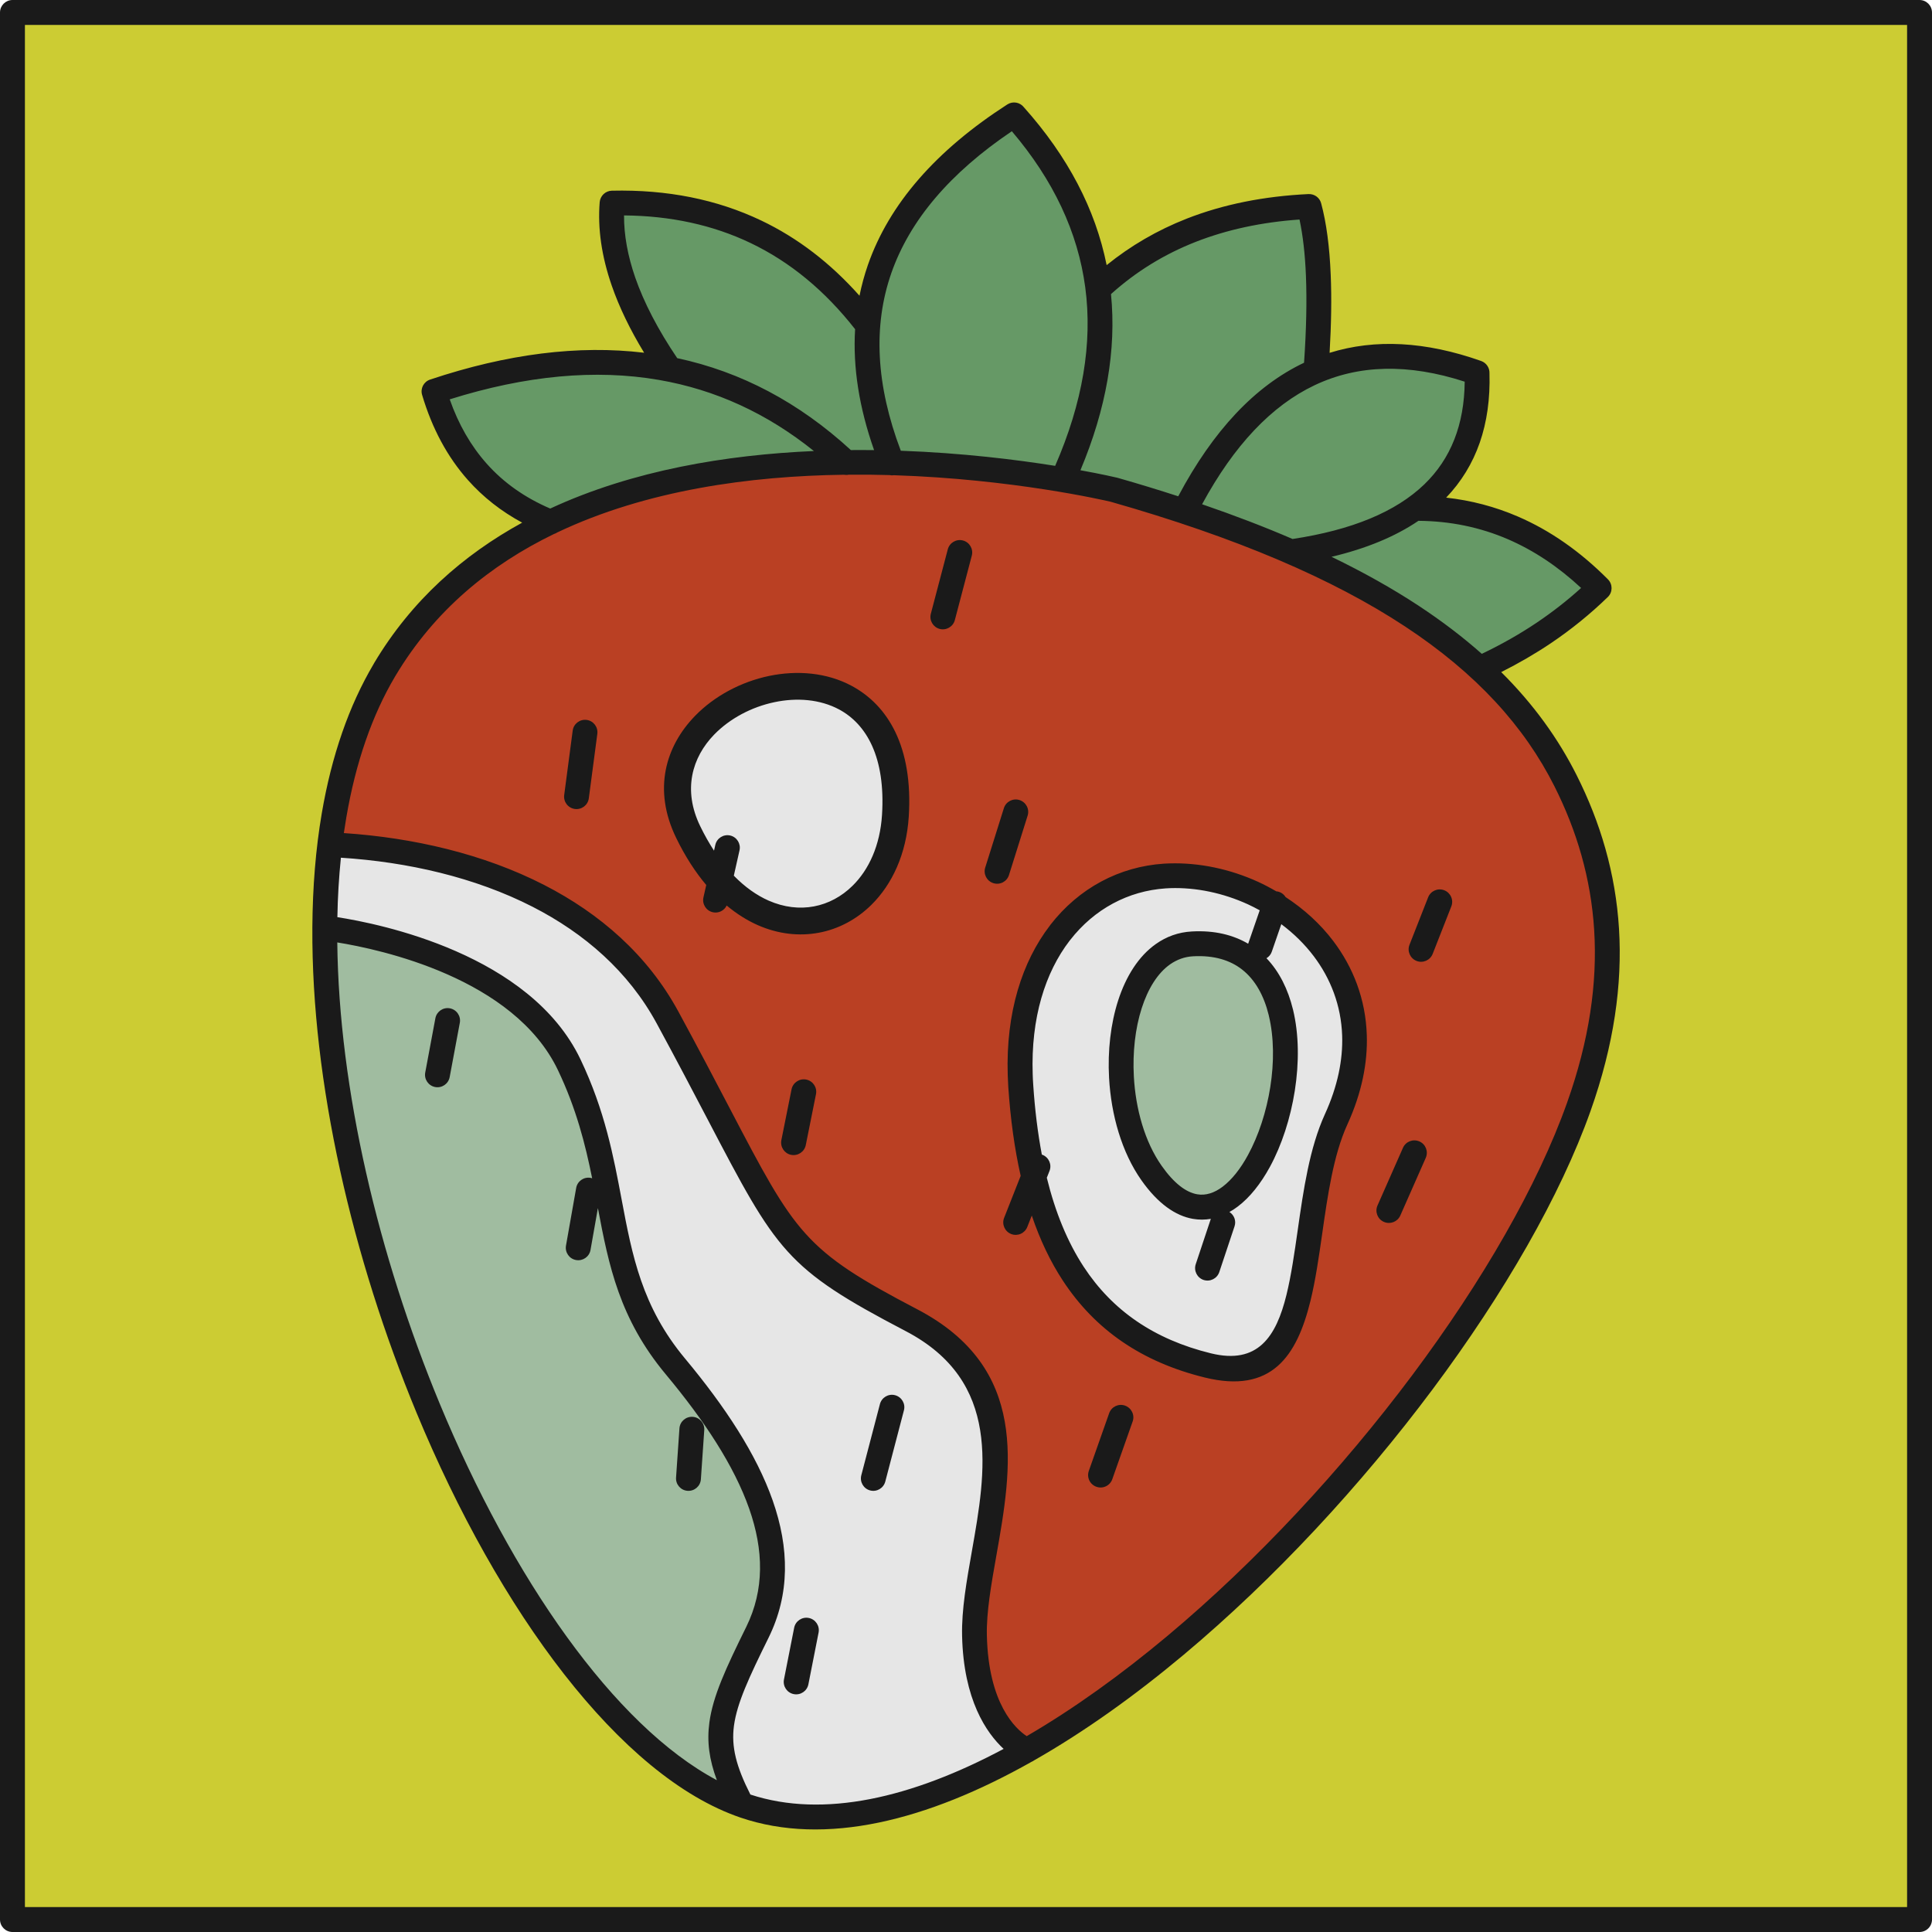
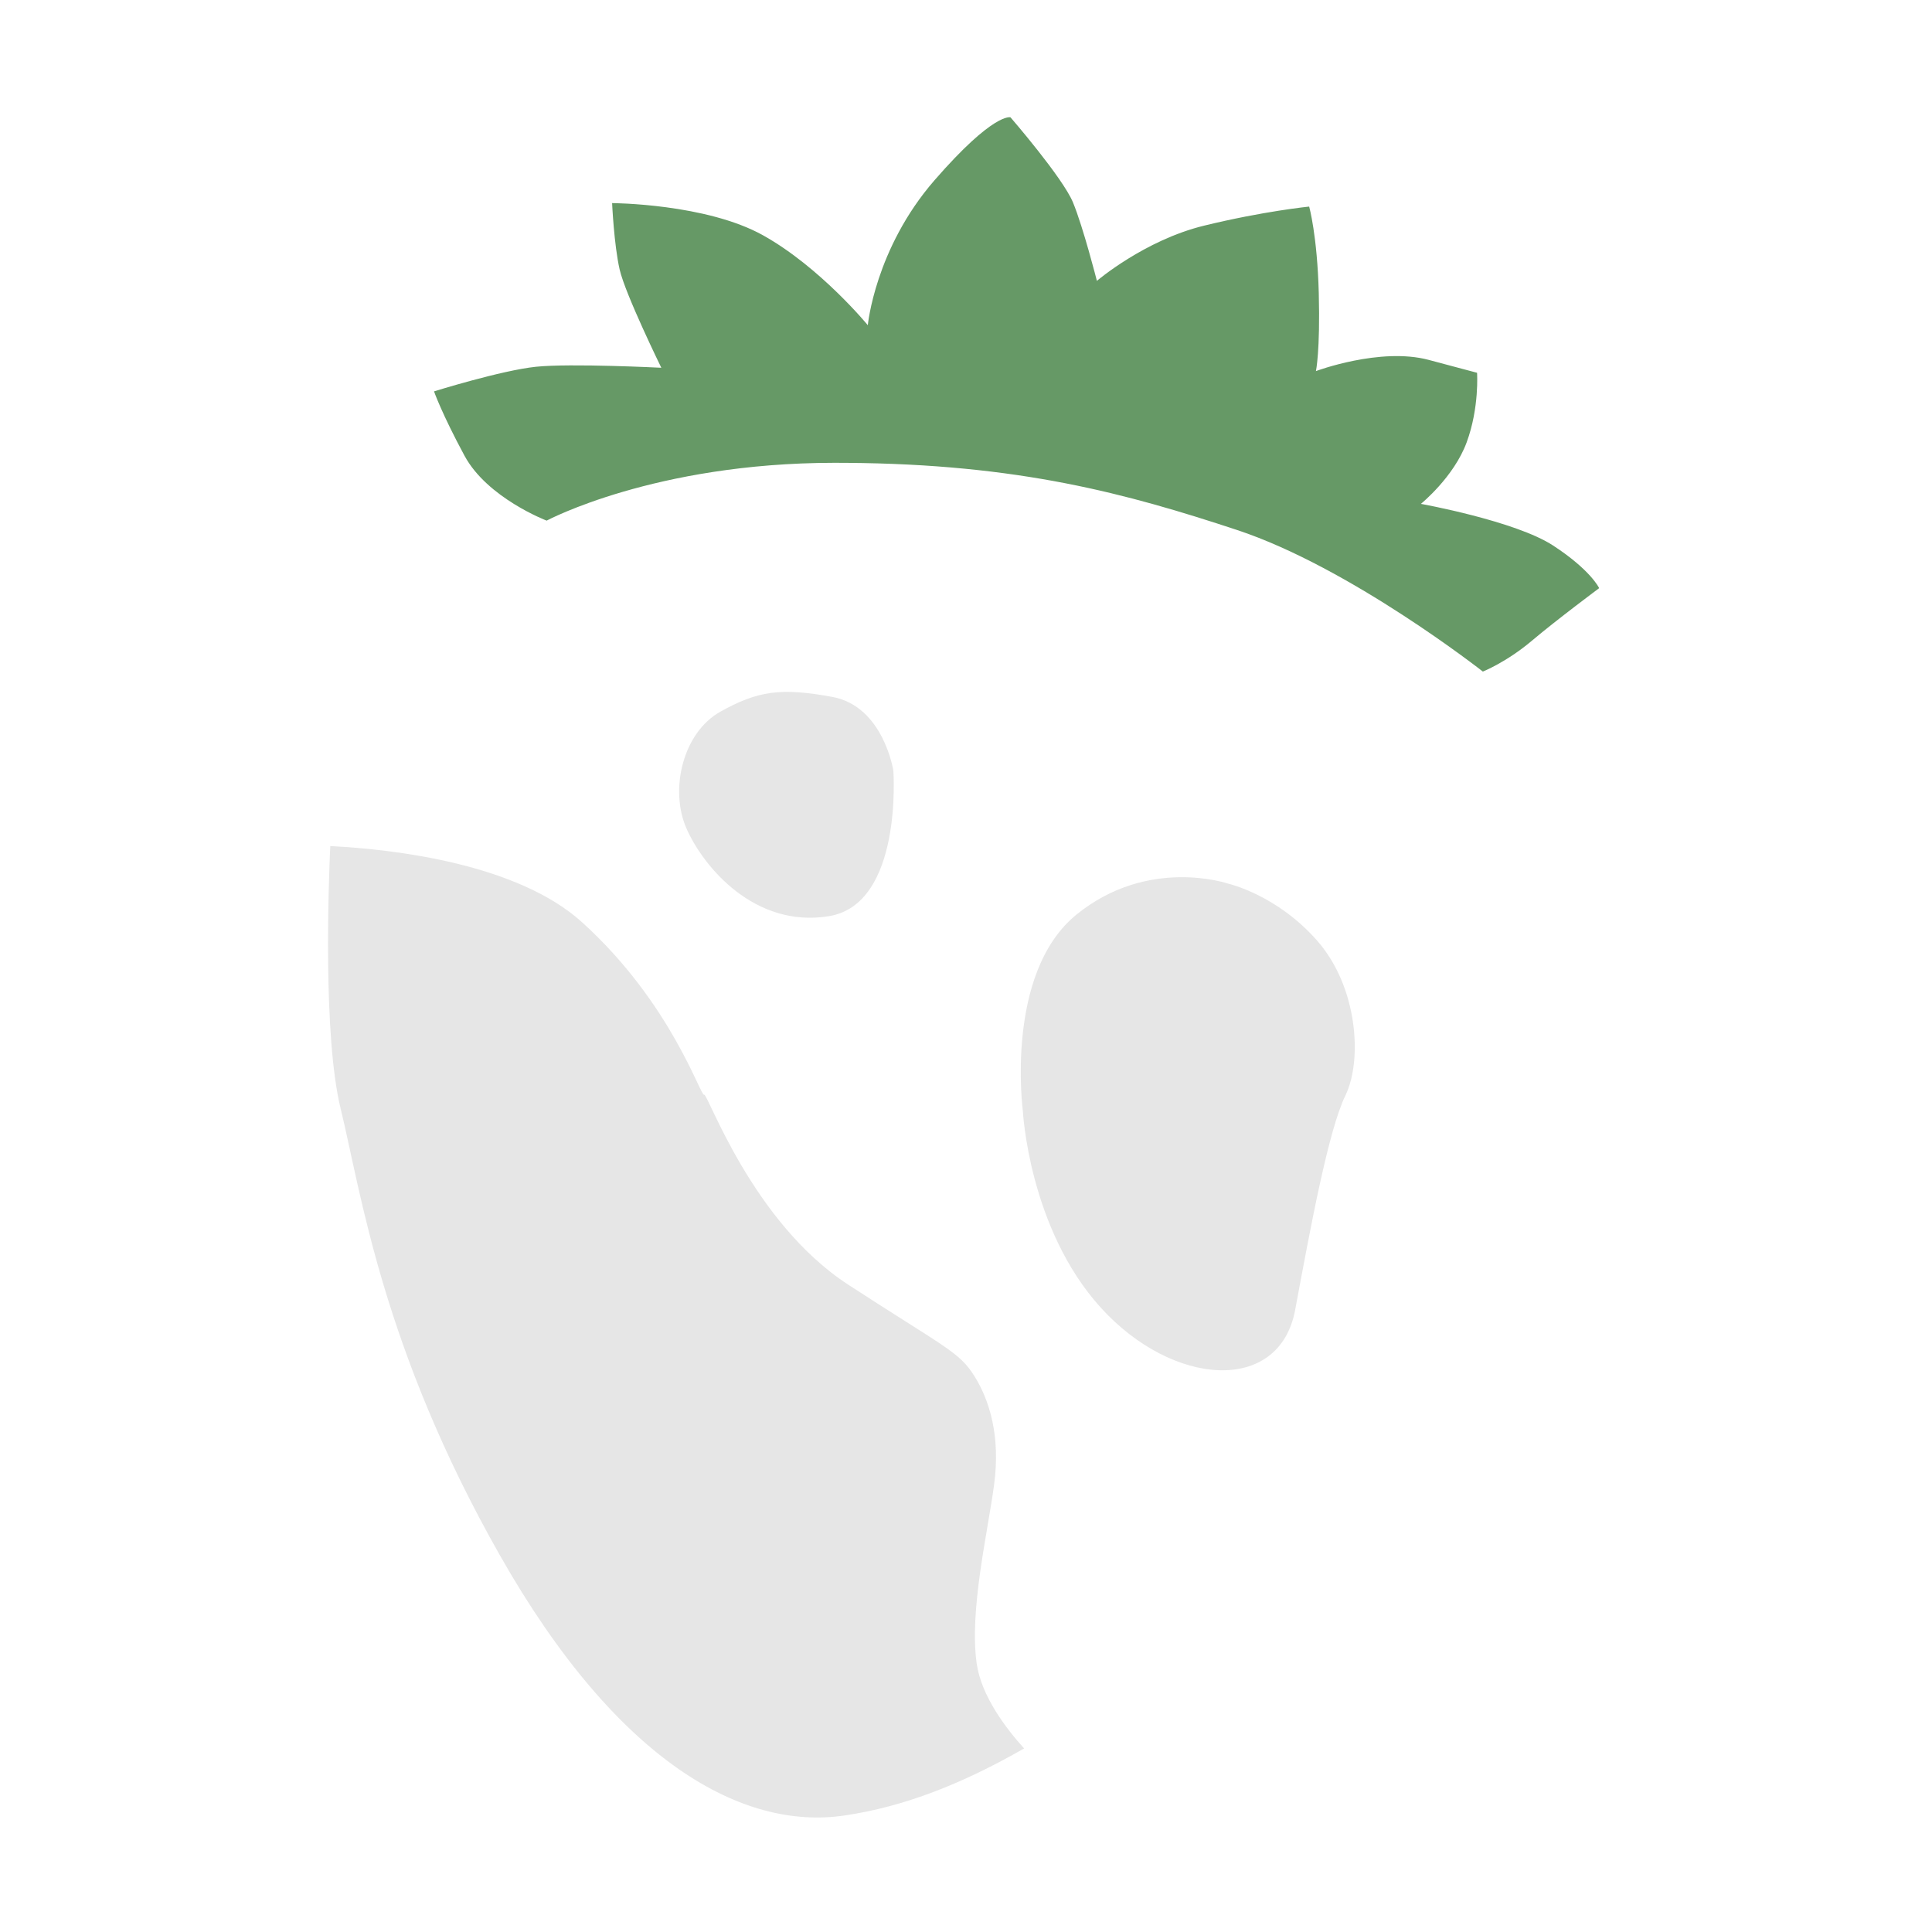
<svg xmlns="http://www.w3.org/2000/svg" height="400.0" preserveAspectRatio="xMidYMid meet" version="1.0" viewBox="0.0 0.0 400.0 400.0" width="400.0" zoomAndPan="magnify">
  <g id="change1_1">
-     <path clip-rule="evenodd" d="M2.58,2.58h394.84v394.84H2.58V2.58z" fill="#CC3" fill-rule="evenodd" />
-   </g>
+     </g>
  <g id="change2_1">
    <path clip-rule="evenodd" d="M113.18,107.79c0,0-12.28-4.67-17.01-13.44s-6.31-13.32-6.31-13.32 s13.96-4.36,21.14-5.1c7.18-0.74,25.92,0.21,25.92,0.21s-7.46-15.22-8.63-20.34c-1.17-5.12-1.56-13.75-1.56-13.75 s19.49,0.08,31.31,6.7c11.82,6.62,21.63,18.58,21.63,18.58s1.49-15.84,13.8-30c12.31-14.16,15.74-13.04,15.74-13.04 s10.82,12.49,12.94,17.62c2.12,5.13,4.95,16.24,4.95,16.24s9.84-8.41,22.15-11.42c12.31-3.01,21.8-3.96,21.8-3.96 s1.68,5.99,1.99,17.95s-0.59,16.11-0.59,16.11s13.31-4.99,23.34-2.32c10.02,2.67,10.02,2.67,10.02,2.67s0.5,7.21-2.16,14.42 s-9.47,12.72-9.47,12.72s19.55,3.52,27.38,8.63c7.83,5.11,9.53,8.82,9.53,8.82s-8.69,6.46-13.95,10.9 c-5.26,4.44-10.13,6.37-10.13,6.37s-27.46-21.57-50.89-29.31c-22.87-7.55-45.14-13.65-80.81-13.9c-0.86-0.01-1.73-0.01-2.61-0.01 C135.46,95.85,113.18,107.79,113.18,107.79L113.18,107.79z" fill="#696" fill-rule="evenodd" />
  </g>
  <g id="change3_1">
-     <path clip-rule="evenodd" d="M108.38,111c0,0-15.74,8.35-26.76,24.51 c-11.02,16.16-13.17,38.01-13.17,38.01s-2.14,38.82,2.07,56.04c4.21,17.22,8.55,49.45,32.98,92.48s50.41,56.95,71.32,53.85 c20.91-3.1,40.27-14.27,64.98-32.3s44.85-43.79,59.86-64.53c15.01-20.75,32.16-49.46,33.05-78.85 c0.89-29.39-13.17-51.39-25.61-61.23c-12.44-9.84-32.61-26.2-72.81-35.81c-40.2-9.61-54.04-8.05-78.03-6.55 C132.29,98.13,108.38,111,108.38,111L108.38,111z" fill="#BA4023" fill-rule="evenodd" />
-   </g>
+     </g>
  <g id="change4_1">
    <path clip-rule="evenodd" d="M202.21,344.4c0.95,6.7,6.01,13.39,9.82,17.6 c-12.82,7.32-24.73,12.04-37.2,13.88c-20.91,3.1-46.89-10.82-71.32-53.85c-24.44-43.03-28.77-75.26-32.98-92.48 c-3.69-15.09-2.5-46.78-2.15-54.38c13.65,0.69,38.84,3.74,52.14,15.78c18.51,16.76,24.51,36.09,25.26,35.7 c0.75-0.39,9.9,26.36,29.87,39.35c19.97,12.99,22.9,13.83,26.06,18.86c3.16,5.02,5.44,12.46,4.12,22.43 C204.51,317.26,200.65,333.41,202.21,344.4z M171.64,189.68c15.34-2.53,13.32-30.12,13.32-30.12s-2.04-13.35-12.67-15.28 c-10.63-1.94-15.4-1.26-23.15,3.07c-7.75,4.33-10.55,16.09-7.03,24.14C145.63,179.53,156.3,192.21,171.64,189.68z M272.75,194.81 c-8.42-9.62-18.5-11.87-18.5-11.87s-16.55-5.67-31.42,6.45C207.98,201.51,211.77,230,211.77,230s1.22,24.28,16.12,40.72 c14.9,16.44,37,17.99,40.26,0.48c3.25-17.5,6.9-37.2,10.41-44.41C282.07,219.58,281.17,204.43,272.75,194.81z" fill="#E6E6E6" fill-rule="evenodd" />
  </g>
  <g id="change2_2">
-     <path clip-rule="evenodd" d="M139.82,282.91 c16.32,19.59,25.25,38.31,16.98,55.06c-8.27,16.76-10.26,22.11-3.5,35.21c-25.03-9.71-47.69-39.7-67.98-89.99h0 c-9.93-24.65-15.96-55-18.09-91.04c0,0,39.07,4.14,50.6,28.29C129.37,244.6,123.49,263.32,139.82,282.91z M265.19,209.64 c-2.05-8.51-7.65-14.8-18.3-14.22c-15.89,0.87-19.37,31.99-8.49,47.45C253.85,264.8,270.24,230.55,265.19,209.64z" fill="#696" fill-rule="evenodd" opacity=".55" />
-   </g>
+     </g>
  <g id="change5_1">
-     <path d="M397.42,0H2.58C1.16,0,0,1.16,0,2.58v394.84c0,1.42,1.16,2.58,2.58,2.58h394.84c1.42,0,2.58-1.16,2.58-2.58 V2.58C400,1.16,398.84,0,397.42,0z M394.84,394.84H5.16V5.16h389.68V394.84z M153.28,376.3c17.56,6,38.71,0.64,60.28-11.53 c0.2-0.08,0.38-0.19,0.55-0.31c10.35-5.89,20.78-13.34,30.95-21.85c37.59-31.48,71.81-77.61,84.23-112.55 c4.88-13.74,6.61-26.25,5.91-37.75c-0.71-11.54-3.87-22.06-8.76-31.79c-3.83-7.63-8.97-14.75-15.63-21.37 c3.62-1.82,7.05-3.81,10.28-5.98c4.23-2.85,8.16-6.04,11.79-9.56l0.02-0.02c1.01-1,1.01-2.63,0.01-3.64 c-5.75-5.78-11.96-10.12-18.63-13c-4.74-2.05-9.7-3.35-14.87-3.92c6.27-6.56,9.27-15.14,8.97-25.76c0.04-1.1-0.63-2.14-1.72-2.53 c-11.51-4.07-21.97-4.62-31.38-1.69c0.35-5.98,0.43-11.36,0.23-16.13c-0.24-5.88-0.9-10.83-1.98-14.83 c-0.3-1.15-1.37-1.96-2.61-1.91c-9.26,0.44-17.66,2.13-25.2,5.08c-6.1,2.39-11.63,5.61-16.6,9.63 c-2.33-11.59-8.03-22.49-17.14-32.69c-0.81-1.04-2.29-1.3-3.42-0.58c-14.84,9.56-24.46,20.63-28.86,33.2 c-0.73,2.1-1.31,4.23-1.75,6.41c-6-6.75-12.77-11.96-20.34-15.57c-9.18-4.38-19.49-6.44-30.93-6.18c-1.33,0.03-2.41,1.07-2.52,2.37 c-0.44,5.44,0.39,11.21,2.5,17.3c1.55,4.46,3.78,9.09,6.7,13.88c-13.58-1.63-28.35,0.22-44.32,5.56c-1.32,0.44-2.04,1.84-1.65,3.16 c2.07,6.97,5.24,12.86,9.5,17.65c3.15,3.54,6.89,6.47,11.22,8.81c-12.18,6.67-22.89,16.05-30.66,29.09l-0.08,0.15 c-2.59,4.38-4.76,9.13-6.51,14.18c-1.84,5.28-3.24,10.89-4.24,16.76c-1.27,7.43-1.89,15.32-1.95,23.5c0,0,0,0,0,0 c-0.01,0.08,0,0.16,0,0.24c-0.19,31.92,8.29,68.32,21.57,100.36C103.29,333.66,128.37,367.79,153.28,376.3z M312.24,111.66 c5.33,2.31,10.37,5.66,15.11,10.07c-2.84,2.58-5.89,4.96-9.15,7.16c-3.58,2.41-7.39,4.56-11.41,6.48c-3.9-3.46-8.26-6.79-13.11-9.98 c-5.38-3.54-11.37-6.9-18-10.11c7.17-1.7,13.17-4.18,17.99-7.45C300.24,107.88,306.43,109.15,312.24,111.66z M272.19,79.75 c9.03-4.28,19.38-4.52,31.06-0.73c-0.08,8.88-2.87,15.97-8.37,21.27c-5.91,5.69-15.01,9.45-27.27,11.3 c-5.79-2.5-12.03-4.89-18.73-7.19C255.49,92.2,263.26,83.98,272.19,79.75z M230.02,60.89c5.14-4.63,10.99-8.25,17.58-10.83 c6.45-2.52,13.6-4.06,21.45-4.61c0.7,3.28,1.15,7.17,1.33,11.67c0.21,5.17,0.08,11.17-0.39,17.98 c-10.14,4.81-18.82,14.04-26.05,27.65c-4.04-1.31-8.22-2.59-12.58-3.83l-0.17-0.04c-0.31-0.07-3.02-0.71-7.5-1.52 C229.05,84.6,231.16,72.44,230.02,60.89z M184.55,56.51c3.83-10.93,12.14-20.71,24.94-29.34c8.61,10.12,13.67,20.89,15.2,32.32 c1.54,11.57-0.54,23.9-6.23,36.96c-8-1.28-19.2-2.67-31.96-3.13C181.37,79.77,180.71,67.49,184.55,56.51z M131.52,57.47 c-1.56-4.51-2.34-8.8-2.32-12.87c9.65,0.08,18.38,1.98,26.19,5.71c8.2,3.92,15.41,9.88,21.65,17.85 c-0.48,7.88,0.83,16.22,3.93,25.03c-1.59-0.02-3.19-0.02-4.81-0.01c-10.73-9.85-22.71-16.2-35.95-19.03 C136.25,68.29,133.35,62.72,131.52,57.47z M100.75,95.98c-3.27-3.68-5.82-8.11-7.64-13.3c15.75-4.95,30.19-6.29,43.32-4.02 c11.7,2.02,22.39,6.93,32.08,14.72c-18.05,0.78-37.47,3.97-54.59,11.91C108.67,103.04,104.27,99.94,100.75,95.98z M71.7,169.25 c0.96-5.62,2.29-10.96,4.02-15.93c1.65-4.76,3.67-9.2,6.07-13.25l0.08-0.13c8.11-13.61,19.68-23.01,32.82-29.38 c0.25-0.08,0.5-0.19,0.72-0.34c18.47-8.77,39.94-11.67,59.29-11.93c0.34,0.06,0.69,0.06,1.02-0.01c2.87-0.03,5.69,0,8.44,0.08 c0.3,0.07,0.62,0.08,0.94,0.03c24.53,0.79,43.58,5.19,44.88,5.5c26.03,7.41,45.94,15.95,60.89,25.79 c14.79,9.73,24.74,20.73,30.97,33.13c4.59,9.13,7.55,18.99,8.22,29.8c0.67,10.84-0.98,22.68-5.63,35.74 c-12.14,34.16-45.73,79.37-82.68,110.31c-9.63,8.06-19.47,15.14-29.18,20.79c-2.32-1.53-7.93-6.68-8.25-20.87 c-0.11-4.79,0.9-10.5,1.96-16.48c3.23-18.25,6.88-38.88-16.4-51.04c-23.44-12.25-25.16-15.53-38.83-41.66 c-2.92-5.58-6.37-12.18-10.6-19.97c-6.36-11.71-16.22-20.28-27.83-26.23c-12.51-6.41-27.06-9.76-41.43-10.72 C71.35,171.38,71.52,170.31,71.7,169.25z M70.58,177.58c13.82,0.88,27.78,4.06,39.71,10.17c10.74,5.5,19.83,13.39,25.66,24.12 c4.28,7.89,7.68,14.39,10.56,19.89c14.33,27.4,16.13,30.84,41,43.83c19.93,10.41,16.62,29.08,13.7,45.6 c-1.09,6.19-2.14,12.1-2.02,17.46c0.29,13.29,5.05,20.15,8.6,23.44c-18.98,10.13-37.28,14.43-52.43,9.45 c-2.94-5.8-3.99-9.9-3.4-14.26c0.63-4.68,3.13-10.04,7.15-18.18c4.47-9.06,4.32-18.59,0.86-28.46c-3.35-9.54-9.82-19.38-18.16-29.39 c-8.93-10.72-10.93-21.35-13.1-32.86c-1.69-8.98-3.48-18.48-8.53-29.07c-10.42-21.81-41.55-28.07-50.33-29.43 C69.92,185.71,70.17,181.59,70.58,177.58z M115.51,221.55c3.8,7.96,5.67,15.36,7.09,22.4c-0.11-0.03-0.21-0.07-0.33-0.09 c-1.4-0.24-2.74,0.69-2.98,2.1l-2.11,11.94c-0.24,1.4,0.69,2.74,2.1,2.98c1.4,0.24,2.74-0.69,2.98-2.1l1.53-8.66 c2.24,11.89,4.47,22.93,14.06,34.43c7.98,9.57,14.13,18.89,17.26,27.8c3.01,8.58,3.18,16.79-0.61,24.49 c-4.25,8.61-6.89,14.32-7.63,19.77c-0.54,3.98-0.04,7.67,1.55,11.96c-21.3-11.33-42.41-41.82-57.41-78.03 c-12.63-30.5-20.85-64.95-21.18-95.42C78.78,196.56,106.4,202.49,115.51,221.55z M116.81,164.61l1.76-13.34 c0.18-1.41,1.47-2.4,2.88-2.22c1.41,0.18,2.4,1.47,2.22,2.88l-1.76,13.34c-0.18,1.41-1.47,2.4-2.88,2.22 C117.62,167.31,116.63,166.02,116.81,164.61z M203.98,179.62l3.86-12.29c0.42-1.36,1.87-2.12,3.23-1.69s2.12,1.87,1.69,3.23 l-3.86,12.29c-0.42,1.36-1.87,2.12-3.23,1.69S203.55,180.98,203.98,179.62z M291.82,195.61l3.86-9.83c0.52-1.32,2.01-1.98,3.34-1.46 c1.32,0.52,1.98,2.01,1.46,3.34l-3.86,9.83c-0.52,1.32-2.01,1.98-3.34,1.46C291.96,198.43,291.3,196.93,291.82,195.61z M168.94,226.54l-2.11,10.53c-0.28,1.4-1.64,2.3-3.03,2.03s-2.3-1.64-2.03-3.03l2.11-10.53c0.28-1.4,1.64-2.3,3.03-2.03 C168.32,223.79,169.22,225.15,168.94,226.54z M90.1,225.06c-1.4-0.26-2.32-1.61-2.06-3l2.1-11.24c0.26-1.4,1.61-2.32,3-2.06 c1.4,0.26,2.32,1.61,2.06,3L93.1,223C92.84,224.4,91.49,225.32,90.1,225.06z M192.72,127.07l3.51-13.34 c0.36-1.37,1.77-2.19,3.14-1.83c1.37,0.36,2.19,1.77,1.83,3.14l-3.51,13.34c-0.36,1.37-1.77,2.19-3.14,1.83 S192.36,128.44,192.72,127.07z M234.5,294.31l-4.21,11.94c-0.47,1.34-1.94,2.05-3.29,1.57c-1.34-0.47-2.05-1.94-1.57-3.29 l4.21-11.94c0.47-1.34,1.94-2.05,3.29-1.57C234.27,291.5,234.98,292.97,234.5,294.31z M178.32,305.45l3.86-14.75 c0.36-1.37,1.76-2.2,3.13-1.84c1.37,0.36,2.2,1.76,1.84,3.13l-3.86,14.75c-0.36,1.37-1.76,2.2-3.13,1.84 C178.79,308.23,177.97,306.82,178.32,305.45z M139.97,305.92l0.7-10.18c0.09-1.42,1.32-2.49,2.74-2.4s2.49,1.32,2.4,2.74l-0.7,10.18 c-0.09,1.42-1.32,2.49-2.74,2.4S139.87,307.34,139.97,305.92z M285.2,249.58l5.27-11.94c0.57-1.3,2.09-1.89,3.4-1.32 s1.89,2.09,1.32,3.4l-5.27,11.94c-0.57,1.3-2.09,1.89-3.4,1.32S284.62,250.88,285.2,249.58z M162.31,347.73l2.11-10.71 c0.27-1.4,1.63-2.31,3.02-2.04c1.4,0.27,2.31,1.63,2.04,3.02l-2.11,10.71c-0.27,1.4-1.63,2.31-3.02,2.04 C162.95,350.48,162.04,349.13,162.31,347.73z M208.64,222.59c0.03,0.87,0.07,1.67,0.11,2.38c0.45,6.7,1.3,12.86,2.57,18.48 l-3.43,8.7c-0.52,1.32,0.14,2.82,1.46,3.34c1.32,0.52,2.82-0.14,3.34-1.46l0.93-2.36c1.7,5.01,3.83,9.5,6.42,13.45 c6.68,10.19,16.33,16.87,29.4,20.08c13.8,3.39,19.05-4.36,21.88-15.88c1.05-4.29,1.73-9.05,2.43-13.91 c1.14-7.99,2.33-16.29,5.19-22.56c3.02-6.6,4.23-12.84,4.04-18.56c-0.24-7.46-2.84-14.03-6.91-19.42c-2.72-3.61-6.12-6.67-9.9-9.14 c-0.3-0.48-0.75-0.87-1.33-1.07c-0.2-0.07-0.4-0.1-0.6-0.12c-1.22-0.71-2.47-1.37-3.75-1.96c-5.83-2.66-12.21-4.01-18.36-3.82 l-1.14,0.05c-9.24,0.61-17.59,5.04-23.52,12.67l-0.11,0.16C211.63,199.1,208.23,209.62,208.64,222.59z M221.46,194.75l0.1-0.12 c5.01-6.45,12.04-10.18,19.79-10.7l0.96-0.05c5.36-0.17,10.94,1.01,16.06,3.35c0.83,0.38,1.64,0.8,2.44,1.24l-2.38,6.89 c0,0.01,0,0.02-0.01,0.03c-3.12-1.83-6.97-2.8-11.66-2.54c-2.81,0.15-5.29,1.07-7.44,2.59c-3.6,2.53-6.22,6.73-7.83,11.73 c-1.54,4.79-2.18,10.38-1.87,15.97c0.42,7.68,2.62,15.43,6.69,21.21c3.45,4.9,7.09,7.37,10.66,8c1.27,0.22,2.51,0.21,3.72,0 l-3.13,9.4c-0.44,1.35,0.29,2.8,1.63,3.25c1.35,0.44,2.8-0.29,3.25-1.63l3.16-9.48c0.38-1.14-0.09-2.34-1.06-2.96 c0.57-0.32,1.14-0.68,1.69-1.1c2.54-1.91,4.81-4.79,6.69-8.24c4.89-8.99,7.27-22.27,4.79-32.54l-0.03-0.11 c-1.01-4.1-2.79-7.75-5.47-10.55c0.5-0.3,0.9-0.76,1.1-1.35l1.97-5.7c2.53,1.89,4.81,4.11,6.71,6.62 c3.47,4.59,5.68,10.17,5.89,16.48c0.16,4.97-0.91,10.42-3.58,16.26c-3.18,6.98-4.43,15.64-5.62,23.97 c-0.68,4.76-1.35,9.41-2.33,13.41c-2.12,8.65-5.92,14.5-15.65,12.11c-11.74-2.88-20.37-8.83-26.32-17.9 c-3.36-5.13-5.89-11.28-7.65-18.45l0.56-1.41c0.52-1.32-0.14-2.82-1.46-3.34c-0.04-0.02-0.09-0.02-0.13-0.04 c-0.84-4.46-1.44-9.27-1.78-14.43l0,0c-0.06-0.83-0.09-1.56-0.11-2.19C213.41,210.73,216.4,201.34,221.46,194.75z M247.02,197.99 c4.33-0.24,7.65,0.81,10.1,2.71c2.8,2.17,4.59,5.53,5.55,9.45l0.02,0.1c2.19,9.07,0.06,20.86-4.3,28.87 c-1.53,2.82-3.33,5.12-5.28,6.59c-1.68,1.26-3.47,1.87-5.26,1.55c-2.27-0.4-4.75-2.21-7.34-5.89c-3.49-4.96-5.39-11.74-5.76-18.51 c-0.27-4.99,0.28-9.94,1.63-14.13c1.28-3.98,3.26-7.24,5.9-9.09C243.67,198.68,245.25,198.08,247.02,197.99L247.02,197.99z M146.22,183.23l-0.58,2.57c-0.31,1.38,0.56,2.76,1.94,3.07c1.19,0.27,2.37-0.34,2.87-1.39c2.09,1.74,4.25,3.09,6.44,4.06l0,0 c4.25,1.87,8.59,2.33,12.65,1.57c4.06-0.76,7.8-2.75,10.86-5.76c4.31-4.25,7.25-10.53,7.75-18.27c0.92-14.52-4.35-23.07-11.82-27.08 c-5.14-2.76-11.28-3.27-17.12-2.05c-5.77,1.21-11.3,4.14-15.31,8.27c-6.09,6.27-8.78,15.22-3.92,25.23 C141.85,177.31,143.96,180.55,146.22,183.23z M147.86,152.09c3.25-3.34,7.75-5.72,12.47-6.71c4.64-0.98,9.45-0.61,13.39,1.5 c5.67,3.04,9.65,9.89,8.89,21.85c-0.4,6.29-2.71,11.33-6.1,14.66c-2.27,2.24-5.02,3.71-7.99,4.27c-2.97,0.56-6.19,0.21-9.39-1.2 c-2.45-1.08-4.89-2.79-7.2-5.16l1.18-5.25c0.31-1.38-0.56-2.76-1.94-3.07c-1.38-0.31-2.76,0.56-3.07,1.94l-0.27,1.2 c-1-1.53-1.96-3.21-2.86-5.07h0C141.3,163.5,143.31,156.78,147.86,152.09z" fill="#1A1A1A" />
-   </g>
+     </g>
</svg>